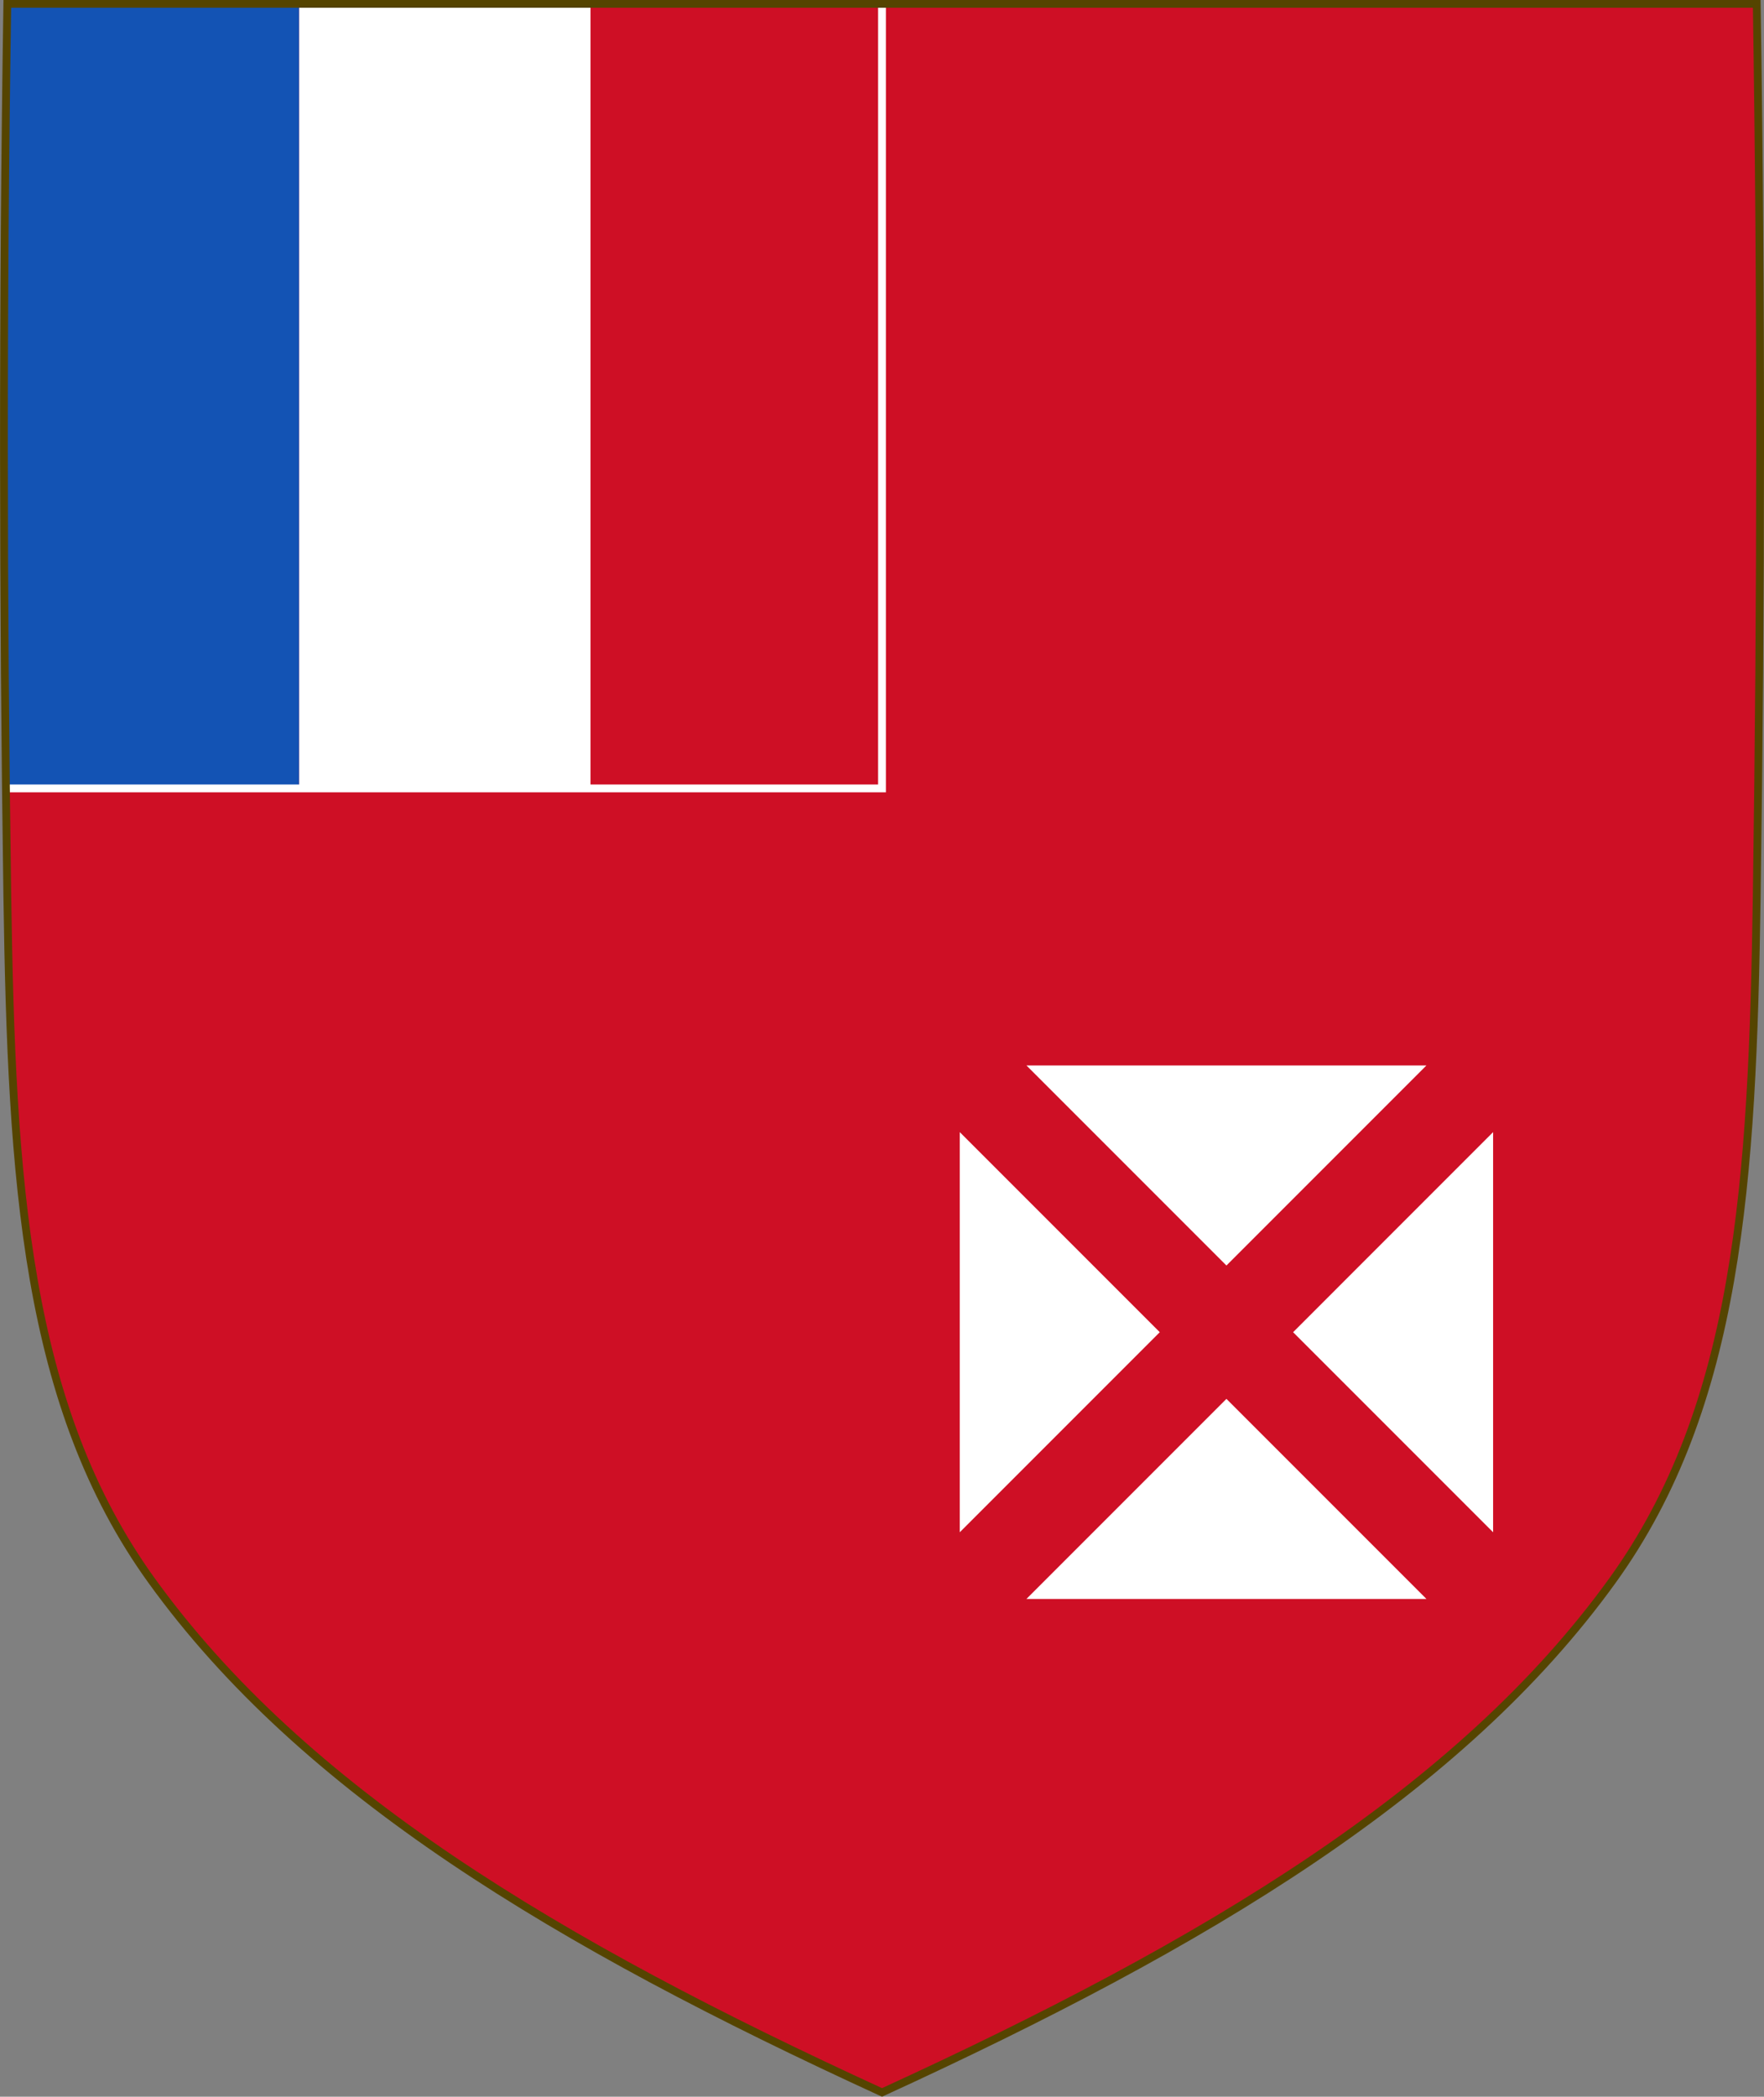
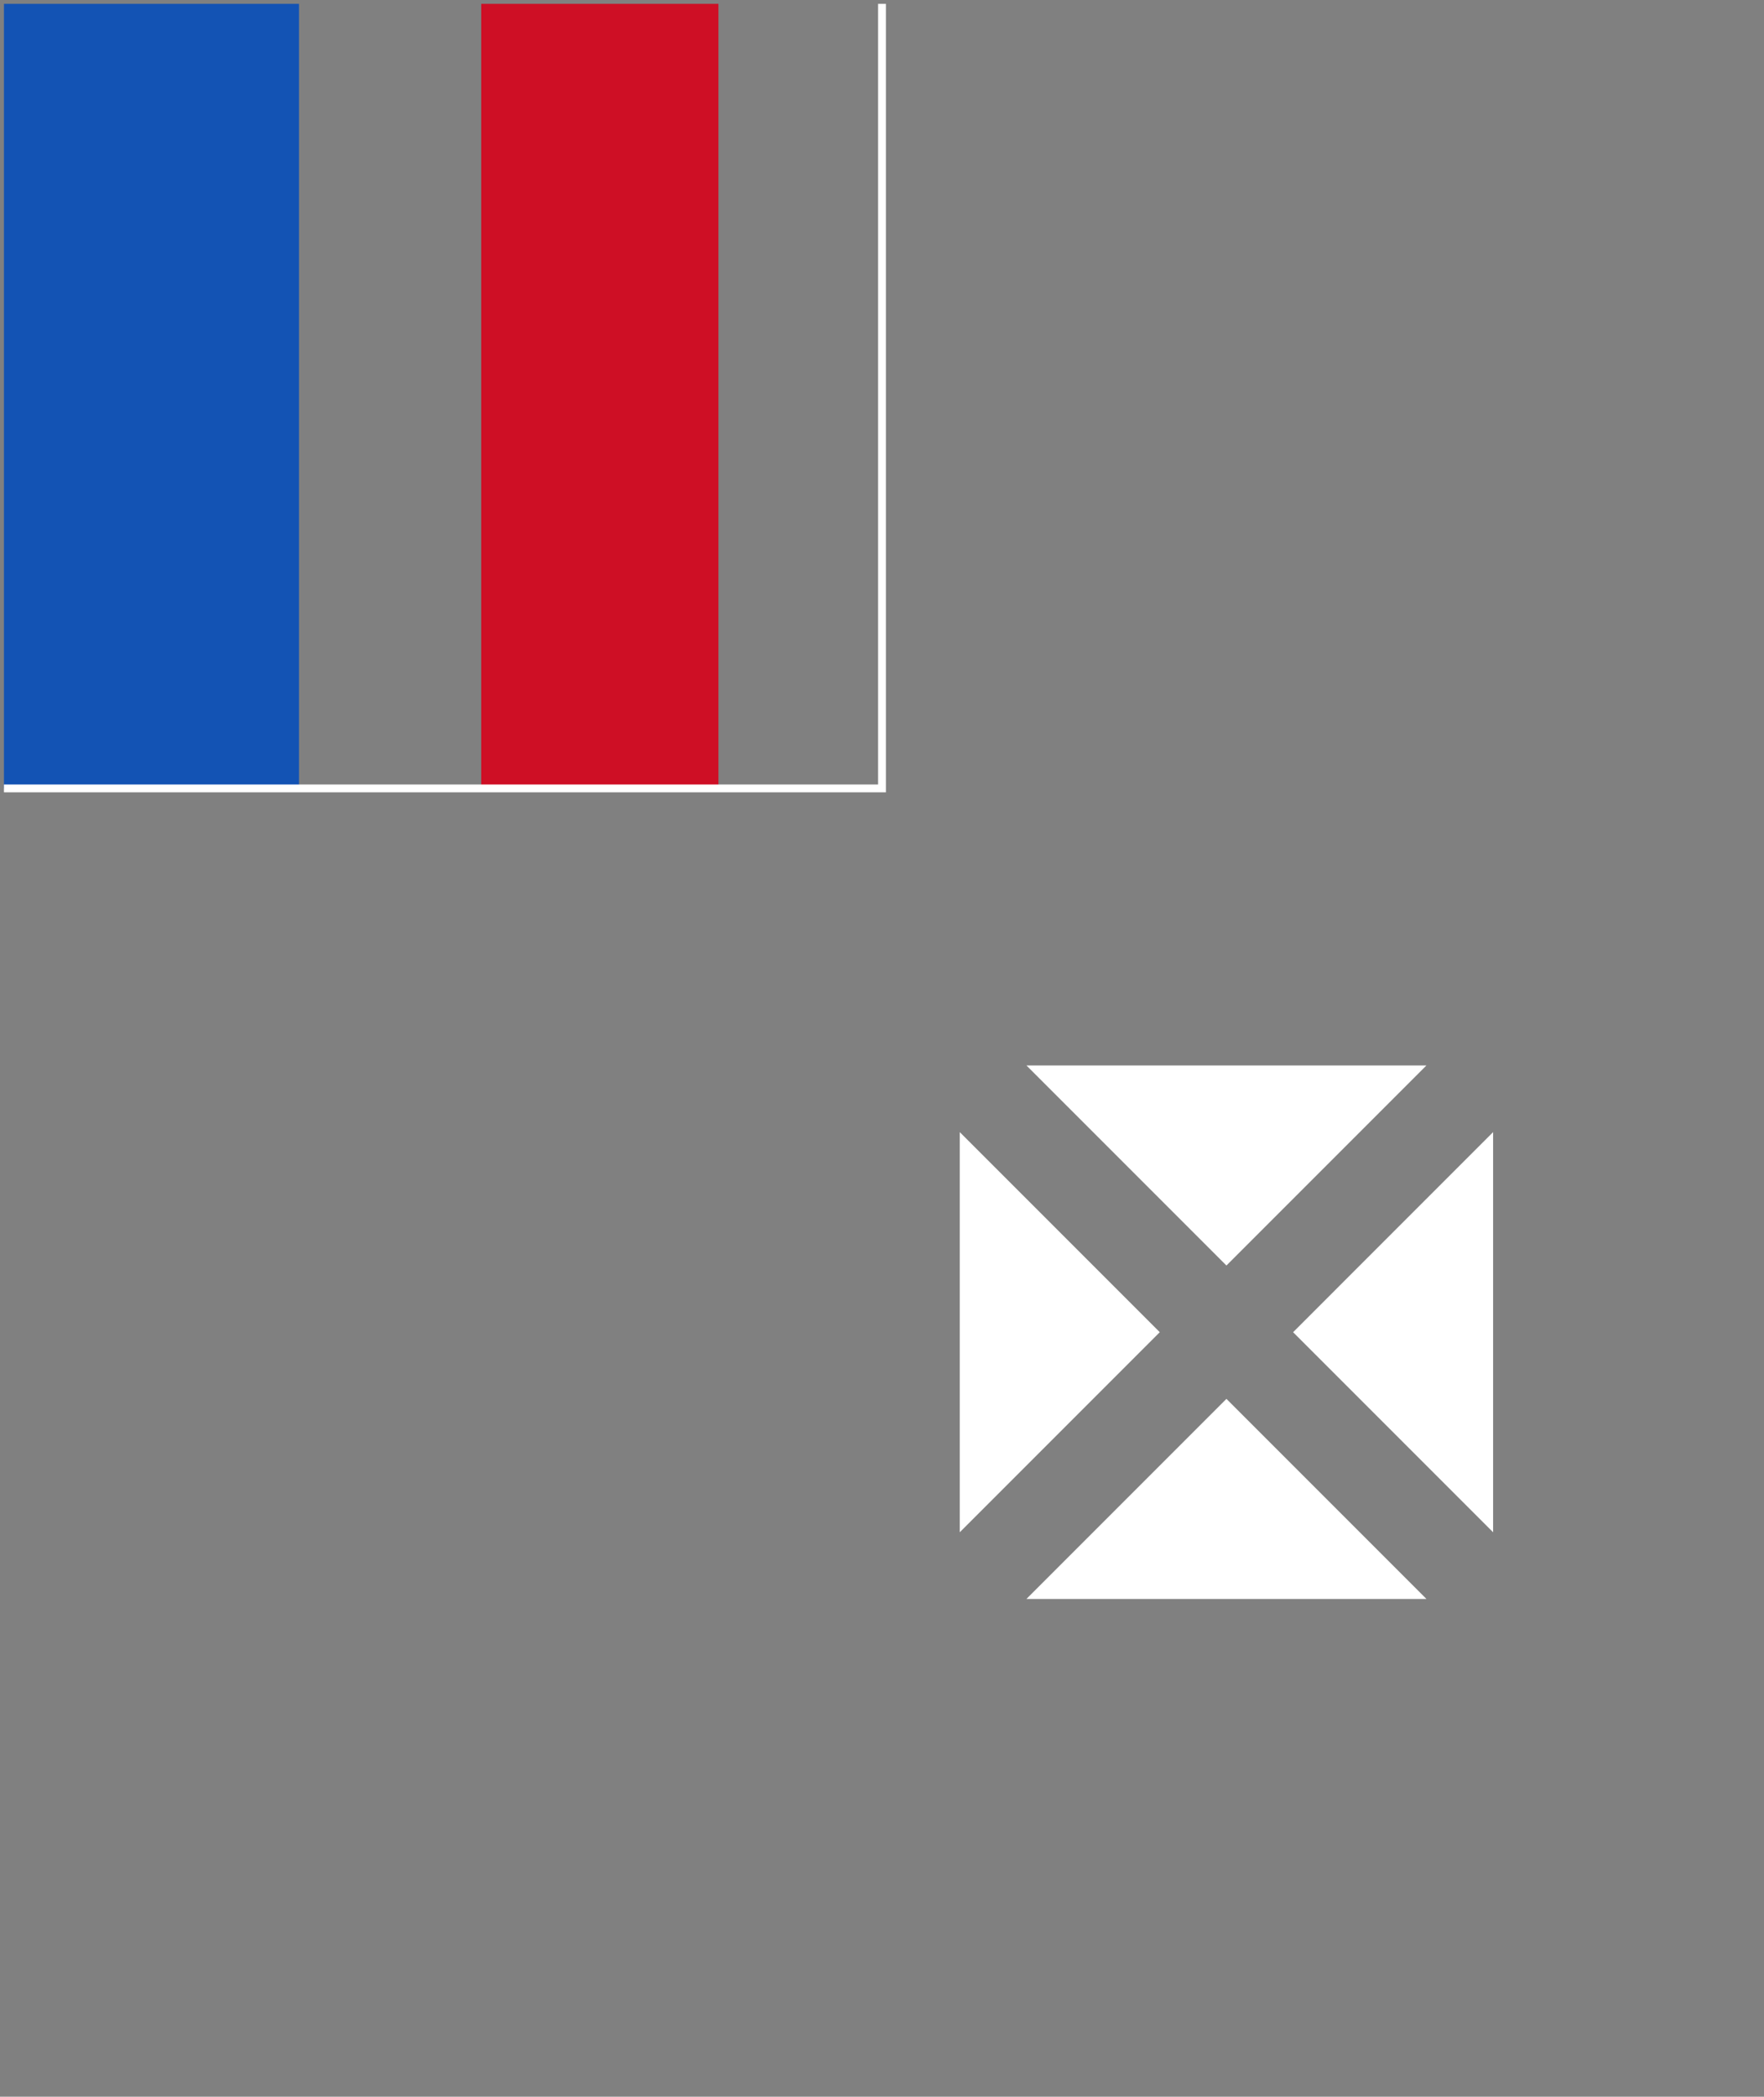
<svg xmlns="http://www.w3.org/2000/svg" xmlns:ns1="http://www.inkscape.org/namespaces/inkscape" xmlns:ns2="http://sodipodi.sourceforge.net/DTD/sodipodi-0.dtd" version="1.1" id="svg2" ns1:version="0.48.0 r9654" ns2:docname="Arms of the Garter King of Arms.svg" ns1:export-xdpi="143.23364" ns1:export-ydpi="143.23364" ns1:export-filename="/Users/Soda/Desktop/UK of the GB and NI.png" x="0px" y="0px" width="452.137px" height="537.25px" viewBox="0 0 452.137 537.25" xml:space="preserve">
  <rect x="0" y="0" width="452.137" height="537.25" fill="#808080" stroke="none" />
  <g id="layer2" transform="translate(584.062,-476.687)" ns1:label="Layer#1" ns1:groupmode="layer"> </g>
  <g id="layer1" transform="translate(732.663,265.751)" ns1:label="Layer" ns1:groupmode="layer">
    <g id="g34921" transform="translate(0,-7.906)">
      <g id="g28316" transform="translate(0,-1)"> </g>
      <g id="g28303" transform="translate(0,-1)"> </g>
    </g>
    <g id="g6659" transform="translate(0,-0.027)">
      <g id="g6663" transform="translate(0,10.802)"> </g>
    </g>
    <g id="g11618-9-0-2" transform="matrix(1.127,0,0,1.127,186.794,233.424)"> </g>
    <g id="g6663-8" transform="matrix(1.145,0,0,1.145,1430.151,21.315)"> </g>
    <g id="g6463">
-       <path id="path7014-6-7-28-1-9-2" ns1:connector-curvature="0" ns2:nodetypes="csscsscc" fill="#CE0F25" d=" M-730.786-264.764c-1.188,76.184-1.118,152.379,0,228.561c1.077,73.399,4.675,130.679,36.992,175.464 c38.929,53.951,103.782,92.884,187.207,131.135c83.424-38.251,148.278-77.184,187.208-131.135 c32.315-44.785,35.916-102.063,36.992-175.464c1.116-76.182,1.188-152.376,0-228.561H-730.786L-730.786-264.764z" />
      <rect x="-609.318" y="-264.764" fill="#CE0F25" width="60.798" height="201.027" />
      <g>
-         <rect x="-656.028" y="-264.764" fill="#FFFFFF" width="74.717" height="201.027" />
        <rect x="-731.651" y="-264.764" fill="#1353B4" width="75.623" height="201.027" />
        <polyline fill="none" stroke="#FFFFFF" stroke-width="2" points="-506.595,-264.764 -506.595,-63.737 -731.651,-63.737 " />
      </g>
-       <path id="path7014-6-7-28-1-9-2-8" ns1:connector-curvature="0" ns2:nodetypes="csscsscc" fill="none" stroke="#554400" stroke-width="2" d=" M-730.786-264.764c-1.188,76.184-1.118,152.379,0,228.561c1.077,73.399,4.675,130.679,36.992,175.464 c38.929,53.951,103.782,92.884,187.207,131.135c83.424-38.251,148.278-77.184,187.208-131.135 c32.315-44.785,35.916-102.063,36.992-175.464c1.116-76.182,1.188-152.376,0-228.561H-730.786L-730.786-264.764z" />
    </g>
  </g>
  <path fill="#FFFFFF" d="M314.352,324.264L263.088,273h102.528L314.352,324.264z M297.264,341.353L246,290.088v102.528 L297.264,341.353z M314.352,358.44l-51.264,51.264h102.528L314.352,358.44z M331.44,341.353l51.264-51.265v102.528L331.44,341.353z" />
</svg>